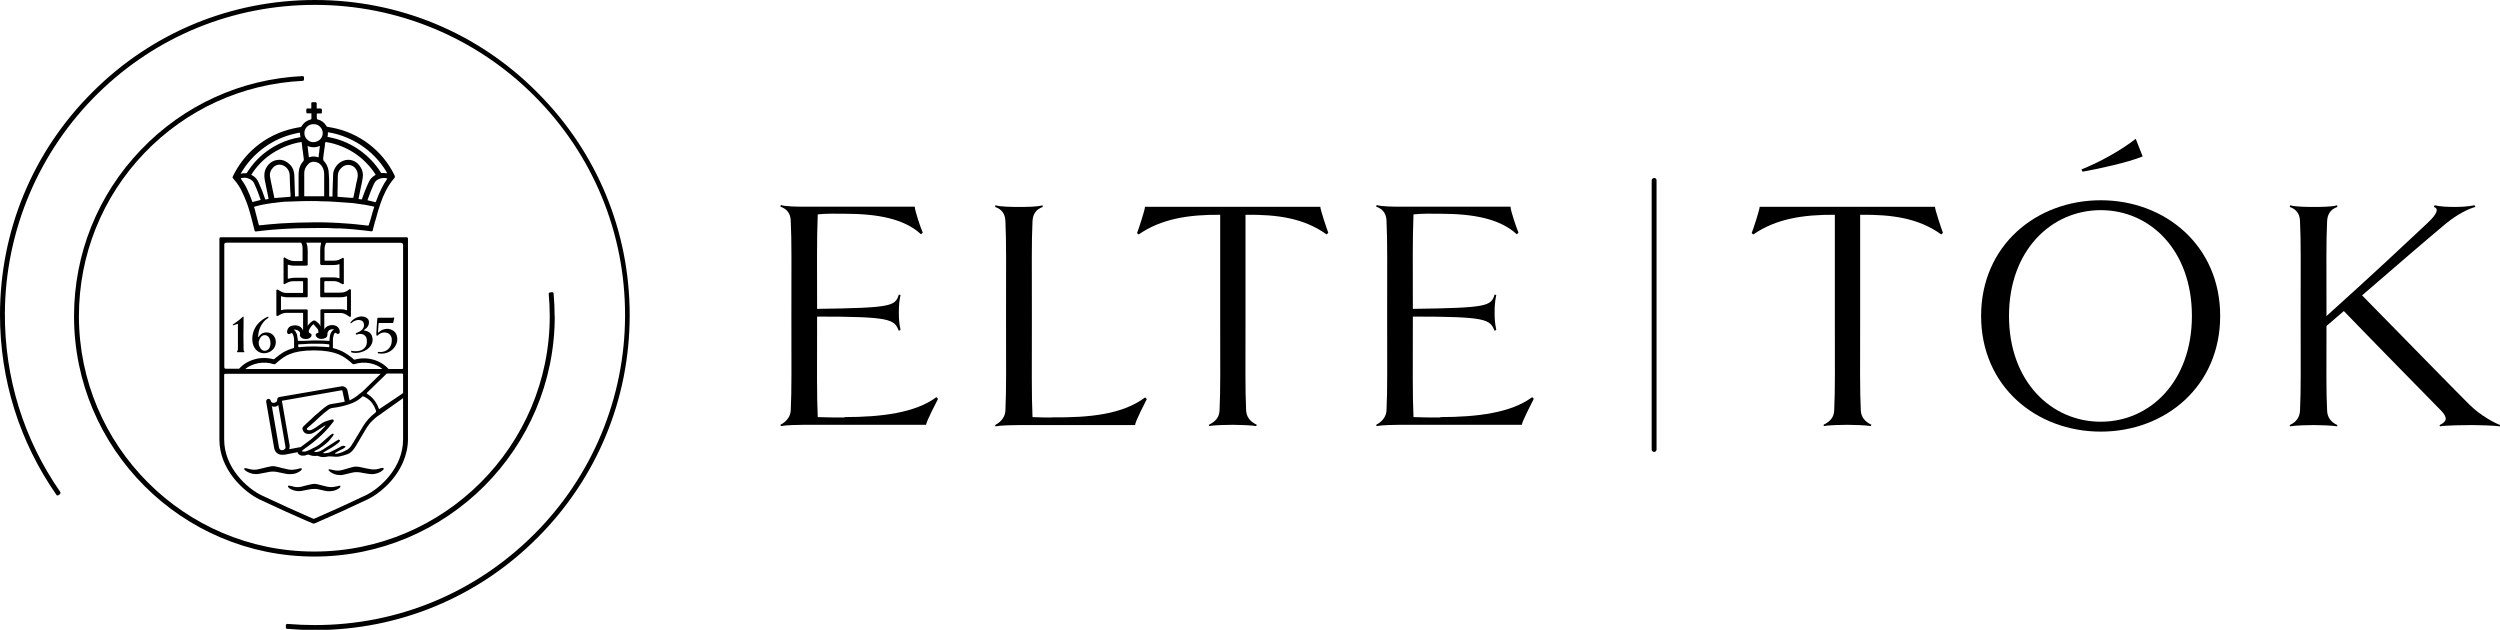
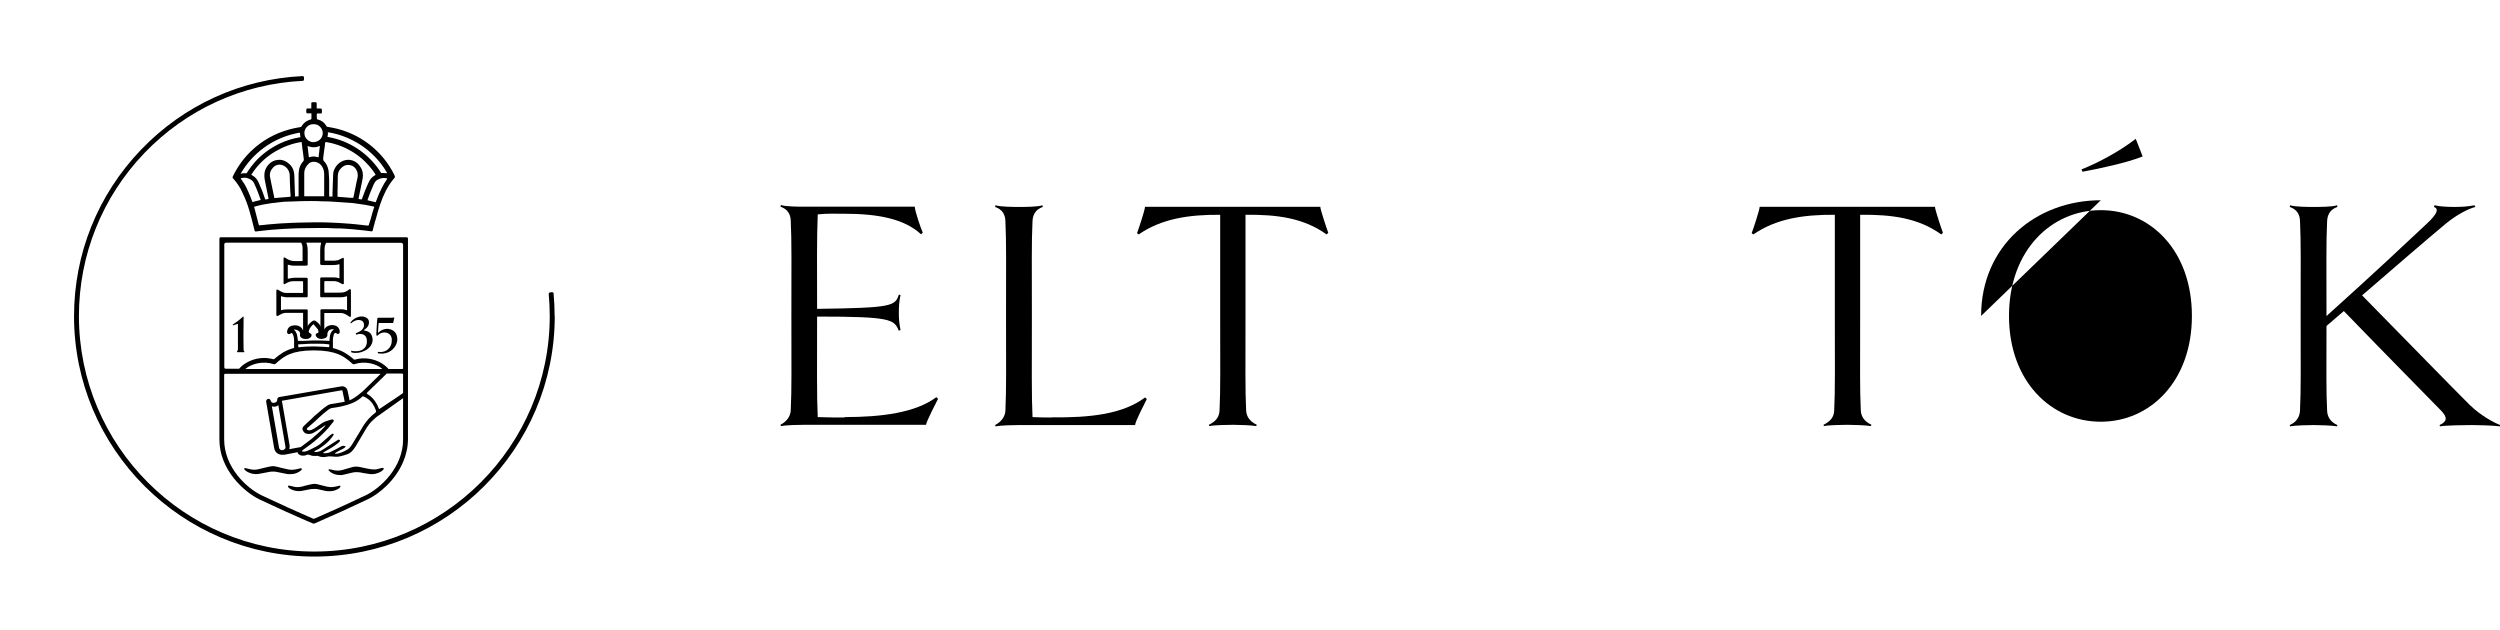
<svg xmlns="http://www.w3.org/2000/svg" viewBox="0 0 194.5 49">
  <g id="a" />
  <g id="b">
    <g id="c">
      <g>
        <path class="d" d="M43.15,24.59c0-.59-.03-1.18-.08-1.76,0-.06-.06-.1-.12-.1l-.16,.02c-.06,0-.1,.06-.1,.12,.05,.57,.08,1.15,.08,1.72,0,10.1-8.22,18.32-18.32,18.32S6.14,34.69,6.14,24.59c0-4.75,1.81-9.26,5.1-12.69,3.26-3.39,7.62-5.38,12.31-5.61,.06,0,.1-.05,.1-.11v-.16c0-.06-.06-.11-.12-.1-4.78,.23-9.24,2.26-12.56,5.73-3.36,3.5-5.21,8.1-5.21,12.95,0,10.31,8.39,18.7,18.7,18.7s18.7-8.39,18.7-18.7Z" />
-         <path class="d" d="M24.5,0C17.96,0,11.8,2.55,7.18,7.18,2.55,11.8,0,17.96,0,24.5c0,5.04,1.52,9.88,4.39,14,.03,.05,.1,.06,.15,.03l.13-.09s.06-.1,.03-.15C1.84,34.18,.35,29.37,.38,24.35c.04-6.44,2.67-12.62,7.28-17.12C12.19,2.8,18.17,.37,24.52,.38c6.4,0,12.52,2.54,17.04,7.07,4.58,4.58,7.09,10.67,7.07,17.14-.02,6.38-2.56,12.47-7.07,16.97-4.56,4.56-10.61,7.07-17.06,7.07-.71,0-1.43-.03-2.14-.09-.06,0-.11,.04-.12,.1v.16c-.02,.06,.02,.11,.08,.12,.72,.06,1.45,.1,2.17,.1,6.54,0,12.7-2.55,17.32-7.18,4.63-4.63,7.18-10.78,7.18-17.32s-2.55-12.7-7.18-17.32C37.2,2.55,31.04,0,24.5,0Z" />
        <path class="d" d="M24.2,9.29s-.05,.01-.07,.02c-.03,0-.06,.02-.09,.03-.21,.07-.4,.22-.52,.4-.02,.02-.04,.05-.05,.07-.02,.05-.07,.08-.12,.08-.03,0-.06,.01-.09,.02-.03,0-.05,0-.08,.01-.22,.04-.46,.09-.74,.17-1.07,.3-2.06,.86-2.87,1.63-.57,.54-1.04,1.18-1.4,1.89-.01,.02-.02,.04-.03,.07,0,.02-.02,.04-.03,.06-.03,.04-.02,.09,.01,.12,.03,.03,.05,.06,.07,.09l.07,.08c.09,.11,.21,.25,.31,.42,.09,.13,.18,.29,.27,.49,.24,.5,.42,.96,.55,1.41,.06,.2,.12,.41,.17,.61,.02,.09,.05,.18,.07,.27,.03,.12,.06,.24,.09,.36,.03,.12,.06,.24,.09,.36,.01,.03,.03,.06,.09,.06l.61-.07c.13-.02,.25-.03,.38-.04l.31-.03c.13,0,.27-.02,.41-.03l.47-.03c.2-.01,.4-.02,.58-.03h.03c.17-.01,.33-.02,.5-.02,.51-.01,1.04-.02,1.56-.02,.16,0,.32,0,.48,0,.21,0,.43,0,.64,.02,.11,0,.21,0,.32,.01,.04,0,.09,0,.13,0,.04,0,.08,0,.13,0l.5,.03,.53,.04c.09,.01,.18,.02,.28,.03l.59,.06,.55,.07h.03s.04-.02,.05-.03c.02-.02,.02-.04,.02-.05,.02-.09,.05-.18,.07-.28,.03-.09,.05-.19,.08-.28v-.04c.03-.07,.04-.14,.07-.21,0-.02,.01-.04,.02-.07,0-.02,.02-.05,.02-.07,.1-.36,.2-.74,.33-1.1,.12-.36,.26-.7,.43-1.03,.19-.36,.39-.67,.63-.95l.02-.02c.06-.05,.07-.14,.03-.2v-.02c-.93-1.93-2.75-3.32-4.87-3.72-.11-.02-.23-.04-.35-.06h0s-.07-.02-.09-.06h0v-.02s-.01-.01-.02-.02c-.13-.23-.36-.4-.63-.47-.03,0-.05-.02-.08-.03h0v-.03c-.02-.13-.02-.26-.01-.38v-.02h.02s.02-.01,.03-.01h.16s.04,0,.06,0c.02,0,.04,0,.06,0,.04,0,.07-.03,.06-.06v-.05c.02-.07,.01-.13,0-.2h0s-.03-.07-.06-.07c-.03-.01-.05-.01-.07-.01h-.18s-.06,0-.08,0h-.01s0-.03,0-.04v-.4h-.02s-.03-.05-.06-.05h-.25s-.09,0-.09,.08v.37h0s0,.03,0,.04h0s-.02,0-.03,0h-.16s-.09,0-.13,0c-.03,0-.07,.04-.06,.06-.02,.09-.02,.18,0,.27,0,.01,.02,.05,.07,.05h.31s.01,0,.01,0v.42s0,.01-.02,.02Zm-.19,3.44c.08-.07,.19-.12,.3-.14,.04,0,.07,0,.11,0,.07,0,.14,0,.21,.03,.09,.03,.18,.07,.25,.13,.16,.14,.27,.33,.31,.53,.02,.1,.03,.2,.03,.3v1.69s0,0-.01,0h-1.54s0,0,0-.01v-1.77c0-.11,.01-.2,.04-.28,.05-.17,.15-.34,.31-.47Zm-.09-1.38c.06,.03,.12,.05,.2,.07,.22,.06,.47,.05,.69-.04l.08-.03c-.02,.1-.03,.2-.04,.29,0,.14-.03,.28-.05,.42,0,.06,0,.11-.02,.18l-.28-.06s-.07,0-.1,0-.07,0-.11,0l-.23,.05s-.02,0-.03,0h0l-.05-.43c-.01-.14-.03-.28-.05-.43,0-.01,0-.02,0-.04Zm-.45-.31h0s0,0,0,.02h0v.04c.01,.07,.02,.14,.03,.21,0,.06,.01,.13,.02,.19,0,.07,.02,.14,.03,.21,.01,.07,.02,.15,.03,.22l.06,.49s0,.06-.02,.08h0s-.03,.04-.04,.06c-.18,.2-.3,.46-.33,.74-.02,.13-.02,.26-.02,.39v1.58l-.26,.02s-.01,0-.02-.04c0-.04,0-.06,0-.11l-.03-.83c0-.22-.01-.45-.02-.66-.01-.12-.02-.22-.05-.33-.05-.21-.17-.41-.33-.55-.08-.08-.18-.15-.29-.21-.18-.1-.4-.15-.61-.12-.29,.02-.55,.16-.74,.38-.15,.17-.25,.37-.29,.57-.02,.14-.03,.26-.02,.37,.01,.13,.03,.26,.06,.39,.08,.43,.17,.87,.26,1.29h0v.02h0v.02s-.04,.01-.05,.01l-.18,.03h-.02s-.03-.06-.04-.11c-.12-.37-.27-.76-.47-1.19l-.09-.18c-.1-.17-.26-.32-.44-.41l-.03-.02s-.02-.02-.02-.01c0,0,0,0,.01-.02,.38-.6,.88-1.13,1.45-1.53,.58-.41,1.22-.71,1.9-.89,.16-.04,.34-.08,.53-.11Zm-.87,4.17v.09s0,.01-.02,.01l-1.24,.1h0s0-.03,0-.04c0-.01,0-.03-.01-.04l-.04-.19c-.08-.36-.15-.7-.22-1.06-.01-.06-.02-.11-.03-.16-.01-.05-.02-.11-.03-.16-.05-.27,.05-.54,.25-.74,.05-.05,.1-.09,.17-.13,.14-.08,.32-.1,.48-.06,.29,.08,.52,.3,.6,.61,.02,.06,.03,.14,.03,.21,0,.26,.02,.53,.03,.91,0,.14,.02,.4,.04,.64Zm.78-4.55h0Zm-4.65,2.84c.92-1.59,2.47-2.72,4.24-3.11,.08-.02,.17-.04,.26-.06,.02,0,.04,0,.06,0,.02,0,.03,0,.05,0v.02c0,.1,.01,.2,.03,.28v.05s-.03,0-.04,0c-.02,0-.04,0-.05,.01-.53,.09-1.04,.25-1.52,.48-.75,.36-1.41,.85-1.95,1.46-.18,.21-.35,.43-.53,.7-.02,.04-.05,.09-.08,.12h0s-.02,.03-.03,.03h-.12c-.1-.01-.21,0-.31,.04h0Zm.97,2.22s-.02,0-.03,0c-.01,0-.02,0-.03,0h0v-.02s-.01-.02-.02-.03c-.1-.29-.23-.6-.4-.97-.12-.26-.28-.52-.47-.78l-.02-.05h0c.19-.05,.36-.06,.52-.01,.06,.02,.13,.04,.2,.08,.14,.07,.26,.18,.32,.32,.11,.24,.22,.48,.31,.73,.03,.09,.06,.17,.09,.25,.03,.08,.06,.17,.09,.25,0,.02,.01,.04,.02,.06-.02,.01-.03,.02-.05,.02l-.52,.13Zm9.42,.38l-.03,.08c-.04,.12-.08,.23-.11,.35-.02,.07-.04,.15-.06,.22-.02,.07-.05,.15-.06,.22l-.18,.57h0s-.05,.02-.09,.01l-.89-.1c-.07,0-.14-.01-.21-.02-.07,0-.15-.02-.22-.02l-1-.07h-.09c-.11-.01-.23-.02-.34-.02-.22,0-.45-.02-.68-.02-.15,0-.29,0-.43,0-.15,0-.29,0-.44,0h0c-.18,0-.36,0-.54,.01-.18,0-.36,0-.54,.01-.18,0-.37,.01-.54,.02l-.58,.03c-.17,0-.33,.02-.49,.03l-.72,.06-.37,.04-.34,.03s-.02,0-.03-.02c0-.03-.02-.07-.03-.11-.04-.17-.09-.33-.13-.5-.06-.23-.12-.46-.18-.7-.02-.04-.03-.07-.04-.1,0,0,0,0,0,0l.07-.03c.21-.06,.41-.11,.61-.15,.16-.03,.32-.06,.47-.08,.09-.01,.17-.03,.25-.04,.07,0,.14-.02,.21-.02,.07,0,.15-.02,.22-.03,.18-.02,.37-.04,.56-.06,.06,0,.11,0,.17,0,.06,0,.11,0,.17-.01,.06,0,.12,0,.18,0,.06,0,.13,0,.19-.01,.44-.02,.88-.03,1.33-.03,.27,0,.54,0,.81,.02,.14,0,.27,0,.41,.01,.14,0,.29,0,.43,.02,.07,0,.14,0,.21,.01l1.14,.08c.17,0,.33,.03,.49,.05,.23,.03,.46,.06,.69,.1h.02c.2,.04,.41,.08,.6,.12,.02,0,.04,.01,.07,.02,.02,0,.04,.01,.06,.02,0,.01,0,.02,0,.03Zm-1.6-.71h-.08c-.06,0-.11,0-.17,0l-.98-.08h-.03v-.04c0-.16,0-.31,0-.46,0-.06,0-.11,.01-.17,0-.05,0-.11,0-.16h0c.01-.25,.01-.5,.01-.74,0-.07,0-.13,.02-.2v-.02c.01-.08,.04-.15,.08-.23,.08-.14,.2-.26,.33-.35,.28-.18,.67-.13,.9,.11,.11,.13,.19,.28,.21,.43,.02,.12,.02,.22,0,.33-.02,.09-.04,.18-.06,.27-.02,.09-.04,.18-.06,.27-.02,.14-.05,.27-.08,.4-.03,.14-.06,.27-.08,.4l-.05,.22v.02Zm2.61-1.48s-.01,.02-.02,.03c-.15,.21-.29,.44-.42,.71-.15,.29-.29,.62-.42,.98,0,.02-.01,.03-.02,.05,0,.02-.01,.03-.02,.05h-.02l-.58-.14h-.03s0-.02,0-.03c0,0,0-.01,0-.02,.12-.35,.27-.73,.46-1.16,.01-.03,.03-.07,.05-.1l.02-.04c.07-.13,.16-.22,.29-.28,.17-.09,.34-.12,.52-.11h.01c.06,.01,.13,.02,.18,.04h0v.02Zm-4.64-3.28s0-.02,0-.03c0-.05,.02-.11,.02-.18,0-.02,0-.04,0-.06,0-.02,0-.05,0-.07h.01c.1,.02,.21,.04,.33,.06,.74,.16,1.47,.46,2.12,.87,.87,.55,1.6,1.3,2.11,2.17,0,.02,.02,.05,.04,.07v.02h.01c-.1-.01-.2-.02-.31-.02-.03,0-.07,0-.1,0h-.05s-.03,0-.04-.02h0v-.02c-.85-1.35-2.22-2.33-3.76-2.69-.06-.02-.12-.03-.19-.04-.06-.01-.12-.02-.18-.04h-.04s0-.02,0-.03Zm-.35,1.77s0-.04,0-.06c.02-.17,.04-.33,.06-.49l.06-.42s.01-.08,.02-.13v-.12s.02-.05,.03-.07c0-.02,0-.04,.01-.06,.04,0,.09,0,.15,.02,.19,.03,.36,.07,.53,.12,.84,.24,1.59,.65,2.24,1.23,.34,.32,.63,.64,.86,.98,.03,.04,.06,.08,.08,.12l.02,.04s.02,.04,.03,.04c0,0-.03,.02-.05,.03l-.03,.02c-.2,.12-.36,.29-.45,.5-.06,.12-.11,.23-.16,.35-.13,.29-.24,.6-.35,.9,0,.03-.03,.08-.05,.12h0l-.25-.04h0s.01-.05,.02-.08c0-.04,.02-.08,.02-.12,.08-.36,.16-.74,.23-1.11l.06-.33c.05-.31-.01-.61-.19-.87-.07-.11-.14-.19-.22-.26-.15-.14-.36-.24-.58-.27-.22-.03-.46,.02-.66,.13-.3,.16-.52,.44-.62,.78-.02,.08-.03,.14-.03,.21,0,.09,0,.18-.01,.27,0,.09,0,.18-.01,.27l-.03,.87s0,.09,0,.13c0,.04,0,.07,0,.12,0,0,0,.06,0,.07h-.26s0-.02,0-.02v-.95c0-.27,0-.54-.03-.82,0-.14-.02-.28-.06-.41-.07-.22-.17-.41-.32-.56l-.02-.02s-.02-.03-.02-.06c0-.02,0-.03,0-.05Zm-.74-2.74c.11,0,.21,.02,.3,.06h.02s.04,.03,.05,.04c.33,.2,.44,.63,.24,.95-.08,.13-.18,.22-.32,.28-.1,.05-.2,.07-.32,.07-.06,0-.1,0-.16-.02-.16-.05-.29-.14-.4-.28-.06-.09-.09-.16-.11-.24-.01-.06-.02-.12-.02-.17,0-.38,.31-.69,.7-.69Z" />
        <path class="d" d="M22.85,37.86s-.04-.01-.07-.02c-.02,0-.04,0-.06-.01l-.22-.05h-.04s-.06,.03-.06,.06h0v.02c.04,.06,.07,.1,.12,.13,.08,.06,.15,.1,.23,.12,.16,.07,.33,.1,.51,.1,.06,0,.12,0,.17-.01,.16-.03,.31-.06,.46-.09,.03,0,.07-.01,.1-.02,.07-.02,.15-.03,.23-.04,.21-.02,.39-.02,.55,.02,.09,.02,.18,.04,.27,.06,.09,.02,.17,.03,.27,.06,.11,.02,.2,.03,.3,.03,.12,0,.24-.02,.35-.04,.13-.03,.24-.08,.36-.15,.06-.04,.1-.07,.13-.11,.01-.01,.02-.02,.02-.04h.01v-.09h-.06c-.06,0-.14,.03-.22,.05-.1,.02-.2,.04-.3,.05-.16,.02-.31,0-.47-.03l-.8-.2c-.1-.02-.22-.02-.33,0-.08,.01-.16,.03-.24,.05-.1,.02-.2,.05-.29,.07-.1,.03-.2,.05-.3,.08-.2,.05-.4,.05-.61,.01Z" />
        <path class="d" d="M19.04,36.55c.05,.05,.1,.1,.17,.14,.14,.08,.29,.14,.44,.17,.14,.02,.25,.03,.36,.02,.09,0,.18-.02,.26-.04,.04,0,.09-.02,.13-.02,.19-.04,.38-.08,.57-.11,.13-.02,.25-.03,.35-.02,.11,0,.22,.03,.33,.05,.1,.02,.2,.04,.3,.06,.08,.02,.16,.03,.25,.05,.09,.03,.19,.04,.31,.04,.09,0,.19,0,.29-.02h.03c.18-.03,.34-.1,.51-.21,.04-.03,.08-.06,.11-.1,.01-.01,.02-.02,.02-.04h.01v-.06h-.01s-.02-.03-.04-.03c-.03,0-.07,0-.1,.01-.13,.04-.26,.07-.4,.09-.16,.03-.31,.03-.47,0l-.09-.02c-.16-.03-.33-.07-.49-.11-.12-.03-.28-.08-.44-.11-.11-.03-.23-.03-.36-.01-.11,.02-.22,.04-.33,.07-.2,.05-.41,.1-.62,.15-.22,.06-.47,.06-.69,0-.11-.03-.2-.05-.29-.07-.04-.01-.07-.01-.1-.01-.01,0-.05,0-.05,.06v.02s.03,.05,.04,.06Z" />
        <path class="d" d="M25.6,36.61s0,.02,.01,.02c.04,.05,.09,.09,.15,.13,.07,.04,.14,.08,.22,.11,.14,.06,.3,.09,.46,.09,.05,0,.1,0,.15,0,.03,0,.06-.01,.09-.02,.03,0,.07-.01,.1-.02,.1-.02,.19-.04,.29-.07,.1-.02,.19-.04,.29-.07,.22-.06,.46-.06,.71-.02,.11,.03,.22,.05,.32,.06,.05,0,.11,.02,.16,.03h.03c.11,.02,.22,.04,.33,.04s.22-.01,.33-.04c.14-.03,.29-.09,.44-.19,.06-.04,.11-.09,.17-.16h0s0-.03,0-.04v-.02s-.03-.04-.06-.04c-.03,0-.07,0-.1,.01-.16,.05-.31,.08-.46,.11-.09,0-.19,0-.28,0-.14-.02-.28-.04-.41-.07l-.56-.12c-.21-.04-.41-.04-.6,.02-.1,.03-.19,.05-.28,.08-.09,.02-.19,.05-.28,.08-.11,.04-.24,.07-.36,.09-.13,.02-.25,.02-.38,0l-.34-.07s-.08-.02-.13-.02c-.03,0-.06,.03-.06,.06v.02h.01Z" />
-         <path class="d" d="M19.84,27.11c.17,.24,.43,.38,.72,.37,.2,0,.4-.07,.56-.19,.21-.15,.33-.39,.34-.65,0-.13-.02-.26-.08-.37-.06-.14-.17-.26-.31-.33-.14-.07-.3-.09-.46-.07-.18,.02-.35,.13-.45,.29-.02,.02-.04,.04-.05,.06,0,0-.02,.01-.03,.01,0-.02,0-.04,0-.06,.01-.13,.03-.27,.06-.4,.07-.27,.2-.53,.38-.74,.08-.1,.19-.19,.3-.26l.05-.04h.01s.02-.06,0-.08c-.01,0-.02,0-.03,0s-.03,0-.04,0c-.29,.13-.54,.31-.75,.55-.34,.4-.49,.92-.41,1.44,.03,.17,.09,.33,.19,.47Zm.3-.54c.02-.11,.06-.22,.13-.31,.03-.05,.07-.09,.11-.12,.14-.1,.33-.09,.46,.02,.06,.05,.11,.12,.14,.2,.04,.1,.06,.19,.06,.29v.05c.01,.11-.02,.23-.05,.31-.03,.07-.07,.13-.13,.18-.07,.06-.15,.09-.24,.1-.1,.01-.19-.03-.26-.09-.04-.03-.07-.07-.1-.11-.07-.1-.12-.22-.13-.35,0-.05,0-.11,0-.17Z" />
        <path class="d" d="M18.13,25.31s.03-.01,.04-.01l.25-.08,.06-.02s.03,.01,.03,.02c0,.04,0,.07,0,.11v1.85c0,.06-.03,.12-.07,.17,0,0,0,.01-.01,.02,0,.02,.02,.03,.03,.03h.54s.03-.02,.02-.03c0-.01-.01-.02-.02-.03-.04-.04-.05-.09-.05-.14v-.03c0-.29-.01-.57-.01-.86v-.36c.01-.26,.01-.51,.01-.77v-.49s-.01-.03-.01-.05c0-.01-.02-.02-.03-.01-.03,.02-.05,.05-.08,.07-.08,.06-.15,.14-.23,.2-.1,.07-.2,.15-.3,.22-.06,.04-.11,.08-.17,.12l-.03,.03s.01,.04,.02,.04Z" />
        <path class="d" d="M29.32,26.11s.04,.01,.06,0l.05-.05c.09-.09,.2-.15,.33-.18,.09-.02,.19-.02,.29,0,.19,.03,.34,.17,.4,.35,.02,.05,.03,.11,.03,.17,0,.1,0,.2-.02,.3-.06,.31-.29,.56-.59,.65-.13,.04-.27,.05-.4,.03h-.06s-.02,.01-.02,.02c0,.02,0,.04,.02,.07l.03,.03s.03,0,.04,0c.17,.02,.33,.02,.49-.02,.35-.07,.65-.3,.82-.62,.13-.24,.16-.52,.07-.78-.05-.16-.16-.3-.31-.38-.2-.12-.45-.15-.68-.08-.12,.03-.23,.09-.33,.17-.03,.02-.05,.04-.07,.06l-.02,.02s-.04,.02-.04-.02c0-.15,.03-.45,.04-.62,0-.02,0-.04,0-.06,.01-.02,.03-.04,.05-.04h1.06s.04,0,.04-.06c.02-.11,.04-.21,.07-.31h0c.01-.05,0-.06-.04-.06-.08,.02-.16,.02-.24,.02h-.88c-.16,0-.15,0-.16,.15-.02,.13-.02,.25-.03,.38l-.04,.65c0,.07,0,.1,0,.15,0,.03,0,.05,.04,.06Z" />
        <path class="d" d="M27.28,25.14s.03,.02,.04,.01l.11-.09c.07-.05,.14-.09,.22-.12,.14-.05,.28-.06,.42-.02,.13,.03,.23,.15,.24,.28,.03,.15-.01,.3-.11,.41-.04,.05-.08,.09-.13,.12-.08,.06-.16,.1-.25,.14l-.12,.05s-.03,.03-.02,.05c.01,.01,.01,.03,.02,.04,.01,.02,.04,.03,.06,.02,.04-.02,.08-.03,.12-.04,.09-.02,.17-.02,.26,0,.16,.02,.3,.13,.36,.28,.02,.05,.03,.11,.04,.16,0,.08,0,.17,0,.25-.02,.21-.14,.4-.32,.51-.06,.04-.13,.07-.2,.09-.18,.05-.38,.06-.57,.03l-.12-.02s-.01,0-.01,.02v.06s.01,.05,.04,.05l.15,.03c.19,.02,.39,0,.58-.05,.16-.05,.32-.12,.46-.21,.12-.09,.23-.19,.31-.32,.14-.21,.17-.48,.08-.72-.04-.14-.14-.26-.27-.33-.06-.04-.14-.06-.21-.08-.05-.01-.11-.03-.16-.04h0v-.02l.09-.06c.08-.05,.14-.12,.2-.19,.09-.12,.13-.27,.11-.42-.01-.11-.07-.21-.16-.27-.05-.03-.1-.06-.16-.08-.16-.05-.34-.06-.5,0-.24,.06-.45,.21-.6,.41-.02,.03-.02,.05,0,.08Z" />
        <path class="d" d="M17.07,18.61v15.6c0,2.31,1.89,4.06,3.15,4.66,1.7,.8,2.41,1.11,3.57,1.62l.54,.23c.05,.02,.11,.02,.16,0l.4-.18c1.4-.62,1.83-.8,3.69-1.68,.92-.43,2.16-1.47,2.78-2.91,.23-.54,.38-1.15,.38-1.79v-15.6c0-.06-.05-.1-.1-.1h-14.47c-.06,0-.1,.04-.1,.14Zm14.29,10.52v1.43s-.03,.03-.03,.04c-.08,.05-.31,.22-.39,.27l-1.36,.91-.06,.04s-.02,.01-.04-.02c-.02-.03-.04-.07-.05-.11-.04-.11-.06-.16-.12-.26-.18-.32-.4-.58-.72-.77-.06-.04-.1-.04,.02-.16l1.48-1.44h1.2s.07,.03,.07,.07h0Zm-4.55,5.58s-.07-.03-.11-.03c-.04,0-.08,.02-.12,.03l-.31,.17-.55,.28c-.13,.07-.27,.09-.41,.1h-.14s-.02-.02-.02-.02c0-.03,.03-.05,.03-.05,.2-.11,.39-.24,.6-.35,.1-.06,.2-.13,.3-.2,.09-.06,.17-.13,.25-.19,.05-.05,.1-.09,.12-.15,0-.02,0-.04-.02-.06-.04-.04-.09-.05-.13-.02-.05,.04-.1,.06-.15,.09l-1.02,.66c-.06,.04-.13,.08-.19,.11-.13,.07-.4,.12-.48,.06-.03-.02,.02-.04,.04-.06,.1-.05,.2-.1,.31-.16,.14-.09,.22-.16,.3-.21,.11-.07,.2-.16,.3-.24,.18-.15,.33-.33,.46-.51,.04-.05,.05-.08,.08-.13,0-.02,.02-.06,0-.07-.03-.03-.08-.03-.12,0-.05,.04-.1,.07-.15,.11l-.66,.58s-.08,.06-.12,.1c-.1,.08-.24,.16-.35,.22l-.44,.22c-.19,.09-.28,.12-.33,.13-.05,.02-.14,.02-.21,.01-.02,0-.04,0-.07-.02,0,0-.01-.02,0-.03,0-.02,.03-.03,.04-.05l.24-.18c.22-.15,.43-.31,.64-.48,.42-.34,.8-.7,1.15-1.1,.08-.09,.07-.09,.15-.19,.09-.1,.22-.27,.22-.27,.08-.11-.02-.19-.11-.18-.02,0-.39,.11-.57,.18-.23,.1-.4,.26-.66,.43-.07,.05-.27,.17-.35,.2-.27,.11-.47-.03-.34-.14,0,0,.33-.29,.46-.4,.19-.15,.68-.67,1.17-1.02,.15-.11,.22-.13,.39-.15,.83-.11,1.52-.34,1.88-.58,.09-.06,.18-.12,.26-.19,.04-.04,.08-.07,.12-.11,.02-.02,.06-.03,.09,0,.03,0,.07,.03,.09,.03,.23,.12,.43,.27,.59,.49,.11,.15,.2,.32,.26,.5,.01,.02,.03,.05,.03,.07q.03,.11-.06,.18c-.36,.27-.67,.61-.91,.99-.11,.18-.22,.37-.33,.55l-.46,.76-.12,.19c-.11,.18-.25,.34-.44,.42-.13,.06-.21,.12-.34,.16-.08,.03-.18,.06-.27,.09-.04,.01-.23,.05-.26,0-.02-.03,.04-.04,.06-.06,.15-.08,.32-.2,.48-.26,.12-.06,.16-.09,.24-.15,.03-.04,.06-.09,.02-.12Zm-4.27-.02l-.61-3.51,4.67-.82s.04,.01,.04,.04l.18,.85c-.07,.02-.13,.03-.18,.04-.19,.04-.81,.13-.9,.15-.19,.04-.26,.1-.33,.15-.24,.14-.68,.57-.91,.74-.07,.06-.21,.21-.28,.27-.22,.2-.58,.53-.63,.59-.12,.16-.04,.33,.09,.46,.13,.13,.37,.11,.4,.11,.1,0,.18-.03,.27-.07,.13-.05,.7-.44,.86-.54l.08-.05s.05,0,.02,.03c-.03,.03-.05,.06-.05,.06l-.05,.06c-.17,.19-.36,.36-.55,.53-.29,.27-.61,.53-.94,.76-.1,.08-.22,.16-.32,.24l-.9,.17c.03-.06,.04-.16,.03-.24Zm-.38,.23c-.04,.05-.09,.09-.15,.1h-.03c-.13,.03-.25-.06-.27-.19l-.56-3.23s.08,.04,.13,.04c.03,0,.06,0,.1,0,.1-.01,.21-.05,.27-.13l.56,3.25c.01,.06,0,.12-.04,.18Zm1.33-8.61c.15,.07,.39,.11,.58,0,.1-.05,.17-.13,.17-.24,0-.05-.02-.09-.07-.12l-.1-.05s-.06-.07-.05-.12c0-.03,.02-.08,.03-.11,.07-.18,.19-.33,.34-.45h0l.34,.4s.03,.09,.04,.15c.02,.07,0,.12-.05,.14,0,0-.01,0-.02,0,0,0-.07,.03-.07,.03-.07,.04-.08,.1-.06,.17,.02,.07,.07,.13,.14,.18,.2,.12,.43,.09,.61,0,.02-.01,.06-.03,.08-.06,.05-.05,.07-.09,.07-.16,0-.02,0-.04,0-.06,0-.01,0-.03,0-.04,0-.05,.02-.09,.04-.14,.03-.08,.07-.13,.15-.17,.09-.04,.19-.06,.3-.04h.02v.02c-.08,.03-.13,.09-.18,.16-.01,.02-.03,.03-.03,.05,0,.02-.01,.03-.03,.05-.05,.11-.08,.24-.09,.37,0,.07-.02,.17-.02,.25h-.06c-.28-.02-.52-.03-.77-.03-.15,0-.31,0-.46,0h-.03l-.72,.03s-.33,0-.37,0c-.04,0-.05-.02-.05-.03,0-.05,0-.1-.01-.14-.01-.09-.03-.18-.05-.28v-.04c-.03-.05-.05-.11-.07-.15-.04-.1-.11-.19-.2-.23,.09-.02,.19,0,.28,.03,.11,.05,.23,.15,.23,.25,0,.09-.02,.09-.02,.15,0,.11,.12,.2,.16,.22Zm2.13,.62c0,.07,0,.08-.07,.08-.06,0-.28-.03-.4-.03-.55-.03-.82-.03-1.17-.02-.42,.01-.67,.05-.67,.05h-.08s-.03-.05-.03-.08c0-.04,0-.08,0-.11,0-.02,.01-.03,.03-.03s.41-.02,.41-.02c.06,0,.12,0,.18-.01,.12,0,.17-.02,.41-.02,.38,0,.74,0,.93,.01,.19,.01,.42,.04,.42,.04,.04,0,.04,.02,.04,.02,0,0,0,.11,0,.13Zm-1.21,.33c1.76,0,2.32,.48,2.77,.83,.09,.07,.16,.14,.24,.21,.04,.04,.08,.05,.16,.03,.76-.26,1.69-.06,2.17,.38-1.94,0-8.63,0-10.67,0,.51-.44,1.45-.64,2.2-.38,.07,.02,.11,.01,.16-.03,.08-.06,.15-.14,.24-.21,.44-.35,.98-.83,2.74-.83Zm.84-7.9c0-.12,.02-.23,.06-.33,0-.01,.01-.02,.02-.04,0-.01,0-.02,.01-.03h0s.03-.07,.03-.07h5.83c.09,0,.16,.07,.16,.16v9.59c0,.06-.02,.07-.11,.07h-1.02c-.59-.67-1.65-1.01-2.62-.73-.03,0-.06,0-.09-.02-.04-.03-.08-.07-.12-.11-.36-.28-.74-.58-1.5-.77,0-.03,0-.05,0-.06v-.58c0-.12,.02-.25,.06-.36,0-.05,.03-.09,.05-.13,0,0,.01-.02,.02-.03h.01s.04-.03,.05-.03l.06,.03s.05,.03,.07,.04c.02,.02,.05,.02,.07,.02,.08,0,.14-.06,.14-.14,0-.06,0-.12-.02-.18-.05-.15-.15-.26-.28-.31-.16-.07-.35-.08-.53-.02-.15,.04-.29,.15-.36,.28-.01,.01,0,.03-.01,.05v-1.31s1.28,0,1.28,0c.21,0,.37,.1,.51,.18,.04,.03,.08,.06,.12,.08,.01,0,.08,.05,.1,.05,.02,0,.04-.02,.04-.02,.02-.02,.02-.04,.02-.06v-.1c.01-.56,0-1.53,0-1.92h0s-.03-.05-.05-.06c-.01,0-.03,0-.06,0,0,0-.13,.1-.15,.11-.14,.09-.3,.15-.47,.15-.1,.01-.2,.01-.3,.01h-.81s-.15,0-.19,0c-.04,0-.04-.05-.04-.09v-.76s.02-.05,.05-.05h.68c.17,0,.35,.05,.49,.14,.05,.03,.1,.05,.16,.08l.04,.02h.02s.07,0,.08-.04c0-.03,0-.09,0-.1v-1.85c0-.05-.04-.06-.07-.06-.01,0-.05,.02-.05,.02-.05,.02-.11,.05-.16,.08-.13,.09-.29,.11-.44,.12-.15,0-.3,0-.45,0,0,0-.23,0-.28,0s-.05-.02-.05-.06v-.88Zm-1.41-.43s0-.03,0-.05h1.14s0,.06-.01,.08c-.04,.14-.06,.3-.06,.54v1.01s0,.05,.03,.08c.03,.03,.06,.03,.13,.03h.81c.09,0,.2,0,.31-.02,.06,0,.11-.02,.17-.04,.01,0,.02,0,.03,0,0,0,.02,0,.02,0h0v1.09h-.02s-.02,0-.03-.01c-.13-.04-.27-.06-.41-.06h-.92c-.11,.01-.12,.03-.12,.16v1.32s.03,.07,.07,.07h1.52c.13,0,.27-.02,.41-.06,.03,0,.04-.01,.06-.02,.02,0,.03,0,.03,.01,0,.02,0,.04,0,.06v1.01s0,.01-.01,0h-.04c-.13-.05-.27-.07-.42-.07h-1.41s-.05,0-.08,0c-.07,0-.11,.04-.11,.08,0,.03,0,.07,0,.11v1.16s-.02-.08-.05-.13c-.03-.07-.19-.22-.31-.3-.07-.06-.19-.06-.26,0-.11,.07-.19,.14-.3,.27-.02,.03-.07,.1-.07,.16v-1.28s-.04-.06-.07-.06h-1.43c-.09,0-.17,0-.26,.01-.09,0-.18,.02-.29,.05-.01,0-.03,0-.03-.01v-1.07h.02s.02,0,.03,.01c.06,.02,.12,.03,.17,.04h.02s.11,.03,.18,.03h1.45s.05,0,.07,0c.02,0,.04,0,.06,0,.04,0,.08-.04,.08-.08v-1.37s-.02-.05-.05-.06c-.02-.01-.04-.01-.05-.01h-.9c-.19,0-.37,.04-.5,.07h-.05v-1.08h.06c.13,.05,.27,.07,.4,.07h.89s.09,0,.14-.01c.02-.01,.06-.03,.06-.07v-1.06c0-.17-.01-.35-.07-.54Zm-6.4,.11c0-.09,.07-.16,.16-.16h5.82s.02,.02,.03,.04,.01,.03,.02,.04c.05,.11,.07,.21,.07,.31,0,.09,0,.18,0,.27v.7c0,.05,0,.07-.04,.07h-.59c-.09,0-.17-.01-.25-.03-.13-.03-.24-.08-.35-.15-.02-.01-.05-.03-.07-.04-.02-.02-.05-.03-.06-.04-.02-.02-.04-.02-.06-.02-.03,0-.05,.02-.05,.03-.01,.02-.01,.04-.01,.06v1.93s0,.01,0,.02c.02,.05,.07,.04,.09,.03,0,0,.03-.01,.04-.02l.17-.09c.14-.08,.3-.11,.45-.11h.72s.05,0,.05,.02c0,.23,0,.74,0,.86,0,.02-.02,.03-.03,.03h-1.29c-.15,0-.32-.05-.45-.14l-.21-.12s-.02,0-.03,0c-.05,0-.07,.03-.07,.06v1.94s.04,.06,.07,.06c.01,0,.04,0,.06-.02,.06-.03,.12-.06,.18-.1,.16-.09,.31-.13,.46-.13h1.31v1.38h0s-.01-.03-.02-.05c-.08-.19-.26-.32-.48-.35-.14-.02-.27,0-.4,.03-.15,.04-.28,.17-.32,.32-.03,.08-.03,.16-.02,.2v.04s.05,.05,.08,.07c.03,.02,.07,.02,.11,0h.03s.03-.03,.03-.03c.02,0,.03-.02,.05-.02,.01,0,.02-.01,.03-.02,.03,0,.04,0,.06,.02,.03,.03,.04,.06,.06,.1,.03,.06,.06,.14,.07,.22,0,.06,.02,.12,.02,.17v.65h0c-.74,.2-1.09,.5-1.42,.76-.03,.03-.06,.05-.09,.08-.04,.04-.1,.05-.15,.03-.97-.26-2.03,.08-2.62,.75h-.98c-.16,0-.17-.04-.17-.17v-9.5Zm0,10.16c0-.09,.01-.12,.1-.12h12.08c-.47,.47-1.25,1.23-1.38,1.35-.27,.23-.54,.45-.83,.61-.07,.04-.14,.08-.21,.11l-.16-.75c-.04-.23-.26-.38-.49-.34l-4.82,.83h0c-.09,.02-.16,.09-.16,.18,0,.21-.14,.25-.25,.27-.03,0-.19,.04-.26-.17-.03-.1-.11-.16-.22-.13-.08,.03-.14,.1-.13,.19h0v.04l.62,3.59c.05,.3,.29,.52,.59,.52,.03,0,.07,0,.11,0h.09l1.04-.2c0,.09,.05,.14,.07,.15,.09,.08,.2,.12,.32,.12,.09,0,.18,0,.26-.04l.08-.03c.05-.02,.11,0,.16,0l.04,.02c.12,.04,.24,.08,.36,.07h.15c.05-.02,.11-.01,.15,.01,.12,.05,.25,.08,.38,.08,.1,0,.2,0,.3-.03,.09-.02,.2-.03,.3-.02,.23,.01,.48,.05,.7,0,.1-.02,.21-.05,.31-.08l.31-.1c.05-.02,.09-.04,.14-.07,.17-.1,.32-.29,.43-.46l.06-.09c.29-.47,.55-.95,.84-1.42,.13-.2,.27-.39,.44-.55,.17-.16,.34-.32,.55-.45l1.76-1.25s.06-.04,.09-.06v3.21c0,2.18-1.76,3.8-2.94,4.36-1.86,.88-2.5,1.16-3.89,1.77l-.06,.03s-.08,.02-.12,0l-.41-.18c-1.16-.51-1.86-.82-3.56-1.62-1.18-.56-2.94-2.18-2.94-4.36v-5.01Z" />
        <path class="d" d="M65.72,32.48c-.7,0-1.4,0-2.1-.03-.08-1.66-.05-3.8-.05-7.79v-.03c5.74,0,6,.21,6.36,1.11l.13-.08c-.1-.49-.13-.8-.13-1.34s.03-.88,.13-1.37l-.13-.03c-.28,.91-.59,1.03-6.36,1.11,0-3.62-.03-5.28,.05-7.35,.72-.08,1.42-.05,2.07-.05,2.61,0,4.66,.39,5.97,1.6l.13-.13c-.16-.36-.62-1.71-.62-2.02h-8.61c-.39,0-1.45,0-1.81-.13l-.03,.13c.52,.18,.78,.54,.8,1.09,.08,1.66,.05,3.39,.05,7.4s.03,5.69-.05,7.37c-.03,.44-.28,.83-.8,1.11l.03,.1c.39-.08,1.4-.1,1.81-.1h9.49c0-.23,.8-1.76,.93-2.02l-.13-.13c-1.63,1.22-4.29,1.55-7.14,1.55Z" />
        <path class="d" d="M81.86,32.48c-.49,0-1.01,0-1.53-.03-.08-1.66-.05-3.83-.05-7.86s-.03-5.74,.05-7.4c.03-.54,.28-.91,.8-1.09l-.03-.13c-.34,.13-1.42,.13-1.81,.13s-1.45,0-1.84-.13l-.03,.13c.52,.18,.78,.54,.8,1.09,.08,1.66,.05,3.39,.05,7.4s.03,5.69-.05,7.37c-.03,.44-.28,.83-.8,1.11l.03,.1c.39-.08,1.4-.1,1.81-.1h9.05c0-.26,.78-1.76,.91-2.02l-.13-.13c-1.76,1.32-4.32,1.58-7.24,1.55Z" />
        <path class="d" d="M89.08,16.1c0,.21-.49,1.71-.62,2.04l.13,.1c1.76-1.22,3.88-1.55,6.34-1.53v7.86c0,4.06,.03,5.69-.05,7.37-.03,.52-.28,.83-.83,1.11l.03,.1c.36-.08,1.42-.1,1.84-.1s1.45,.03,1.81,.1l.05-.1c-.54-.26-.8-.62-.83-1.11-.08-1.68-.05-3.31-.05-7.37v-7.86c2.48-.03,4.55,.26,6.31,1.53l.13-.13c-.13-.34-.62-1.81-.62-2.02h-13.63Z" />
-         <path class="d" d="M112.07,32.48c-.7,0-1.4,0-2.1-.03-.08-1.66-.05-3.8-.05-7.79v-.03c5.74,0,6,.21,6.36,1.11l.13-.08c-.1-.49-.13-.8-.13-1.34s.03-.88,.13-1.37l-.13-.03c-.28,.91-.59,1.03-6.36,1.11,0-3.62-.03-5.28,.05-7.35,.72-.08,1.42-.05,2.07-.05,2.61,0,4.66,.39,5.97,1.6l.13-.13c-.16-.36-.62-1.71-.62-2.02h-8.61c-.39,0-1.45,0-1.81-.13l-.03,.13c.52,.18,.78,.54,.8,1.09,.08,1.66,.05,3.39,.05,7.4s.03,5.69-.05,7.37c-.03,.44-.28,.83-.8,1.11l.03,.1c.39-.08,1.4-.1,1.81-.1h9.49c0-.23,.8-1.76,.93-2.02l-.13-.13c-1.63,1.22-4.29,1.55-7.14,1.55Z" />
        <path class="d" d="M136.9,16.1c0,.21-.49,1.71-.62,2.04l.13,.1c1.76-1.22,3.88-1.55,6.34-1.53v7.86c0,4.06,.03,5.69-.05,7.37-.03,.52-.28,.83-.83,1.11l.03,.1c.36-.08,1.42-.1,1.84-.1s1.45,.03,1.81,.1l.05-.1c-.54-.26-.8-.62-.83-1.11-.08-1.68-.05-3.31-.05-7.37v-7.86c2.48-.03,4.55,.26,6.31,1.53l.13-.13c-.13-.34-.62-1.81-.62-2.02h-13.63Z" />
        <path class="d" d="M166.7,12.17l-.54-1.37c-1.16,.91-2.85,1.84-4.22,2.38l.08,.18c1.16-.21,3.49-.7,4.68-1.19Z" />
-         <path class="d" d="M163.44,15.58c-5.02,0-9.31,3.52-9.31,9s4.29,9,9.31,9,9.29-3.52,9.29-9-4.29-9-9.29-9Zm0,17.23c-3.85,0-7.14-3.13-7.14-8.23s3.29-8.23,7.14-8.23,7.09,3.13,7.09,8.23-3.26,8.23-7.09,8.23Z" />
+         <path class="d" d="M163.44,15.58c-5.02,0-9.31,3.52-9.31,9Zm0,17.23c-3.85,0-7.14-3.13-7.14-8.23s3.29-8.23,7.14-8.23,7.09,3.13,7.09,8.23-3.26,8.23-7.09,8.23Z" />
        <path class="d" d="M192.18,31.54c-1.66-1.66-4.58-4.66-8.41-8.56,2.87-2.48,5.04-4.35,6.49-5.56,.91-.75,1.81-1.19,2.33-1.32l-.08-.13c-.49,.1-1.03,.13-1.55,.13s-1.16-.03-1.55-.13l-.05,.13c.39,.13,.28,.52-.52,1.27-1.63,1.53-4.04,3.8-7.84,7.22v-.13c0-3.93-.03-5.59,.05-7.27,.03-.54,.28-.91,.8-1.09l-.03-.13c-.34,.13-1.42,.13-1.81,.13s-1.45,0-1.84-.13l-.03,.13c.52,.18,.78,.54,.8,1.09,.08,1.66,.05,3.39,.05,7.4s.03,5.69-.05,7.37c-.03,.49-.28,.88-.8,1.11l.03,.1c.41-.08,1.42-.1,1.84-.1s1.45,.03,1.81,.1l.03-.1c-.52-.23-.78-.62-.8-1.11-.08-1.53-.05-3.13-.05-6.6l1.35-1.16c3.8,3.93,6,6.13,7.58,7.76,.49,.52,.47,.83-.13,1.11l.03,.1c.41-.08,1.97-.1,2.51-.1,.49,0,1.6,.03,2.15,.1l.03-.1c-.49-.18-1.58-.78-2.33-1.53Z" />
-         <path class="d" d="M128.69,13.85c-.1,0-.19,.08-.19,.19v20.93c0,.1,.08,.19,.19,.19s.19-.08,.19-.19V14.03c0-.1-.08-.19-.19-.19Z" />
      </g>
    </g>
  </g>
</svg>